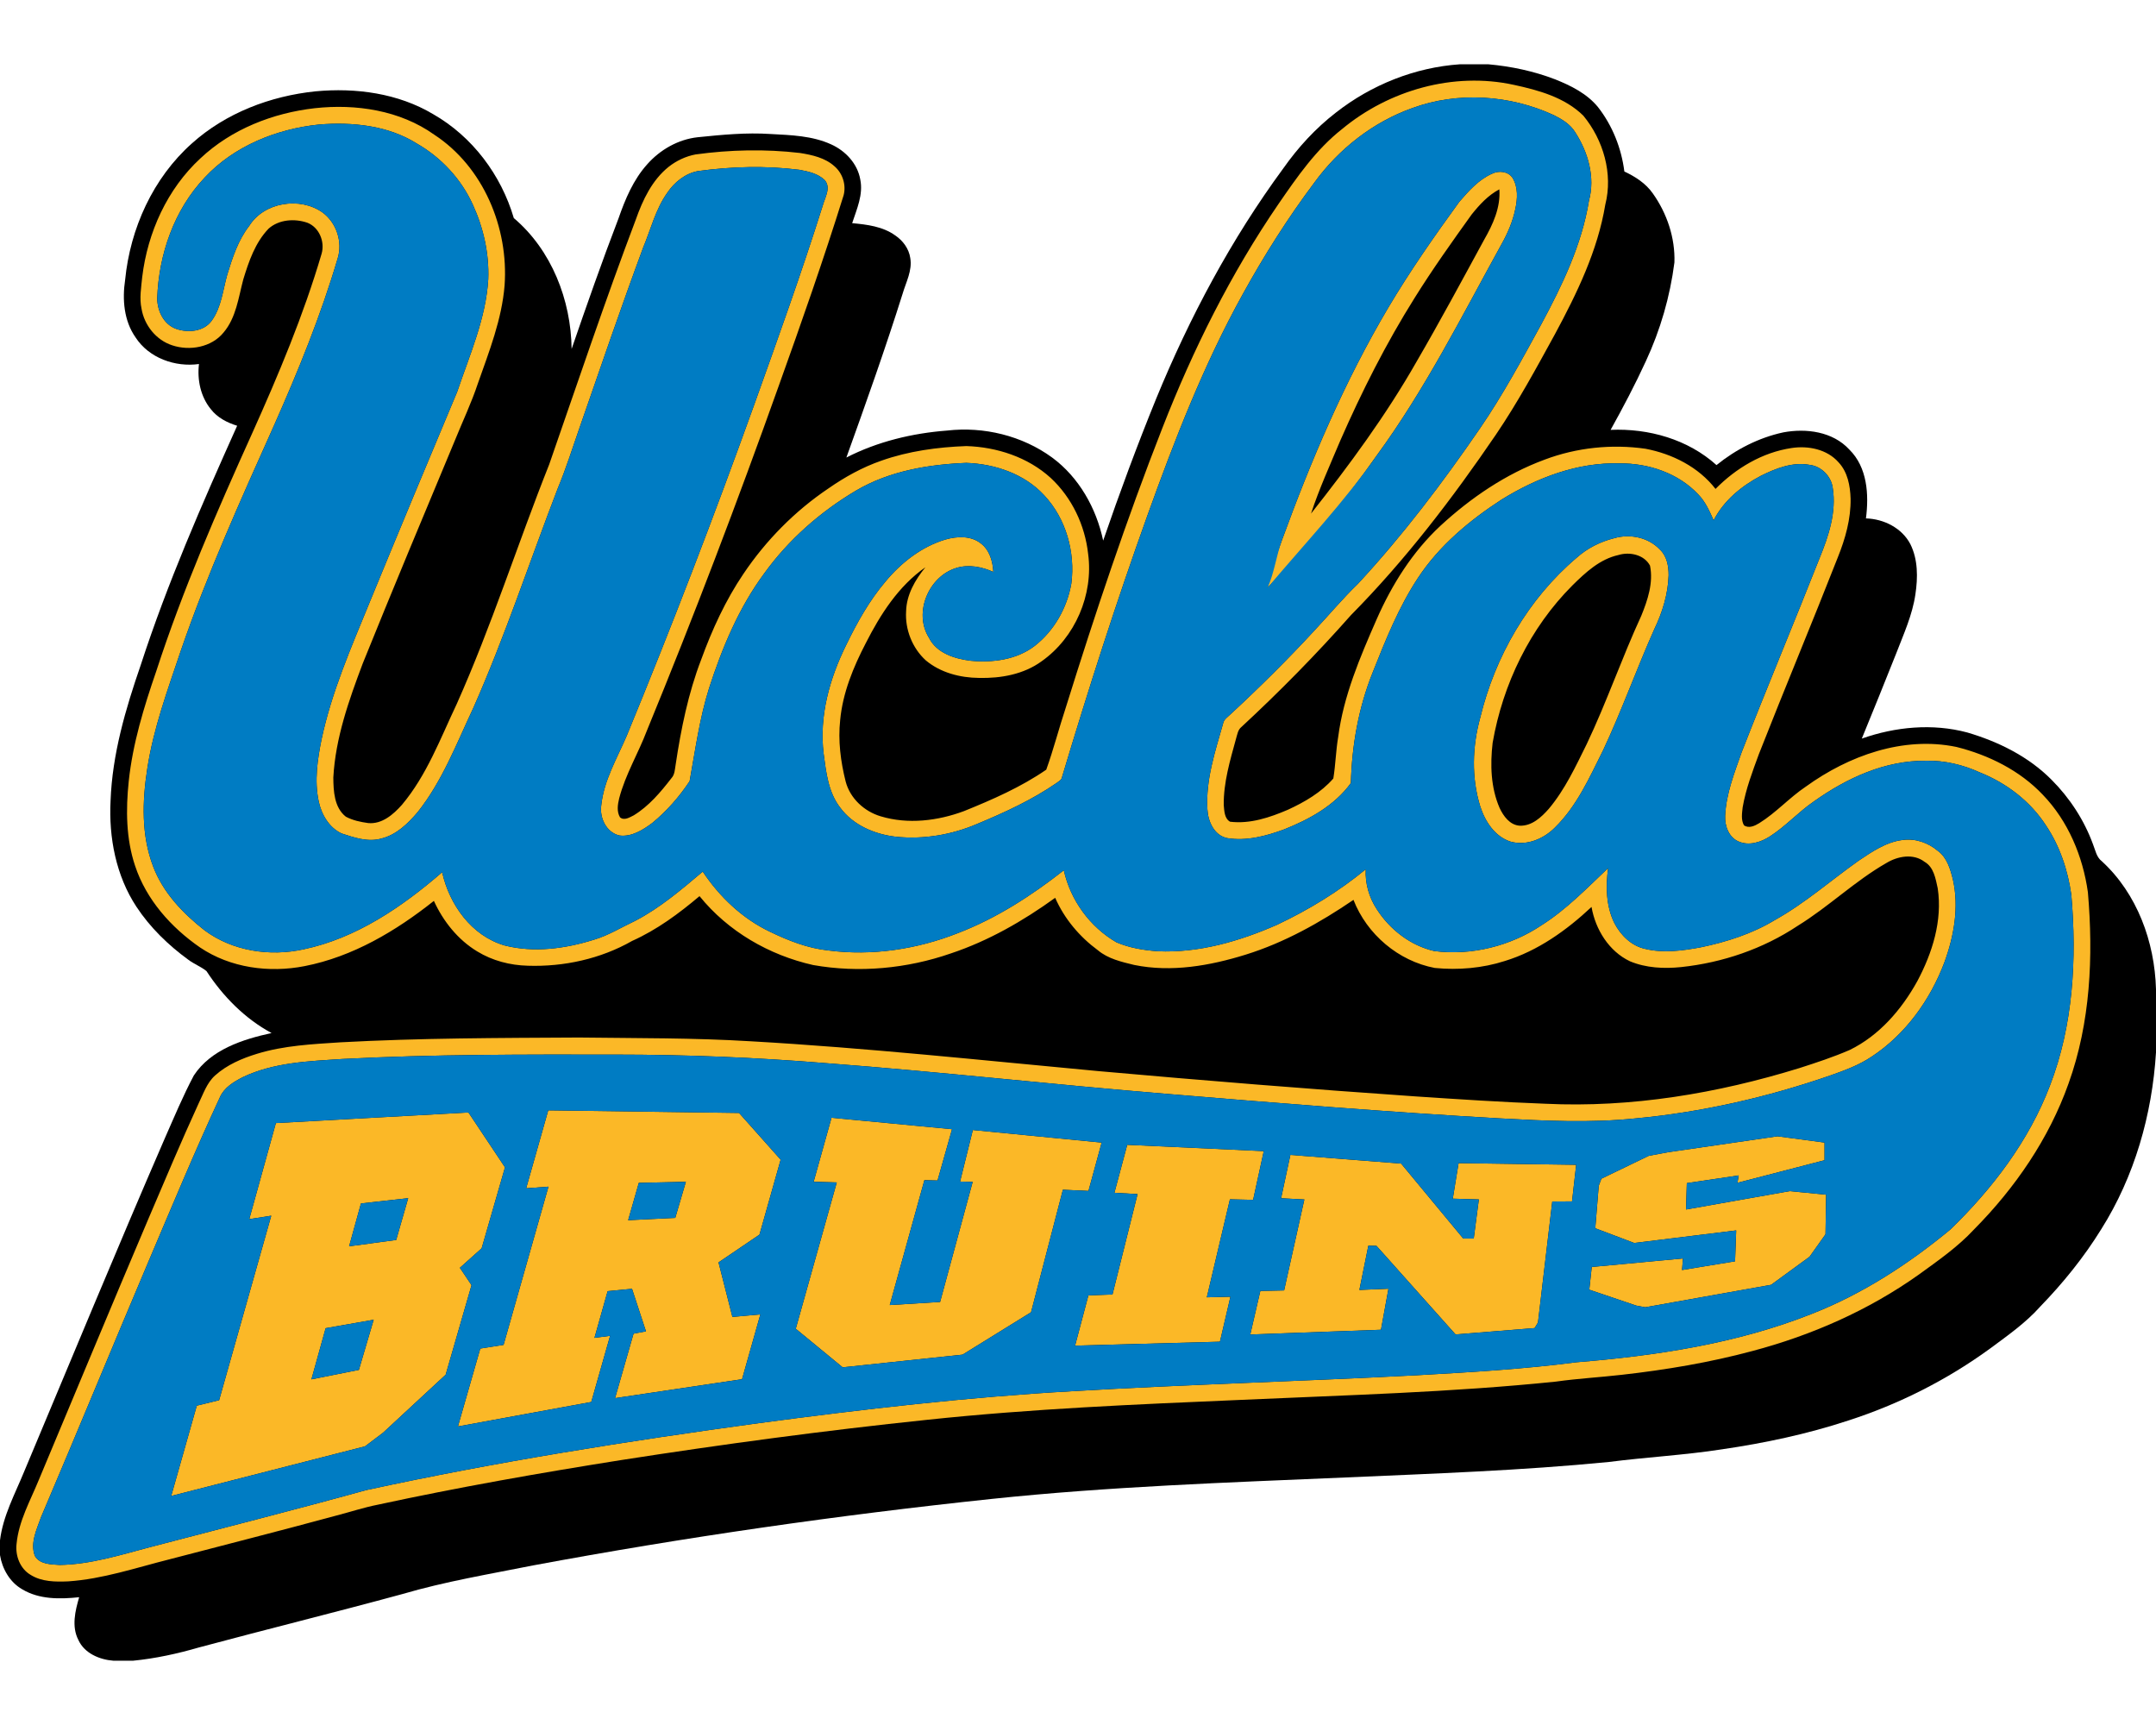
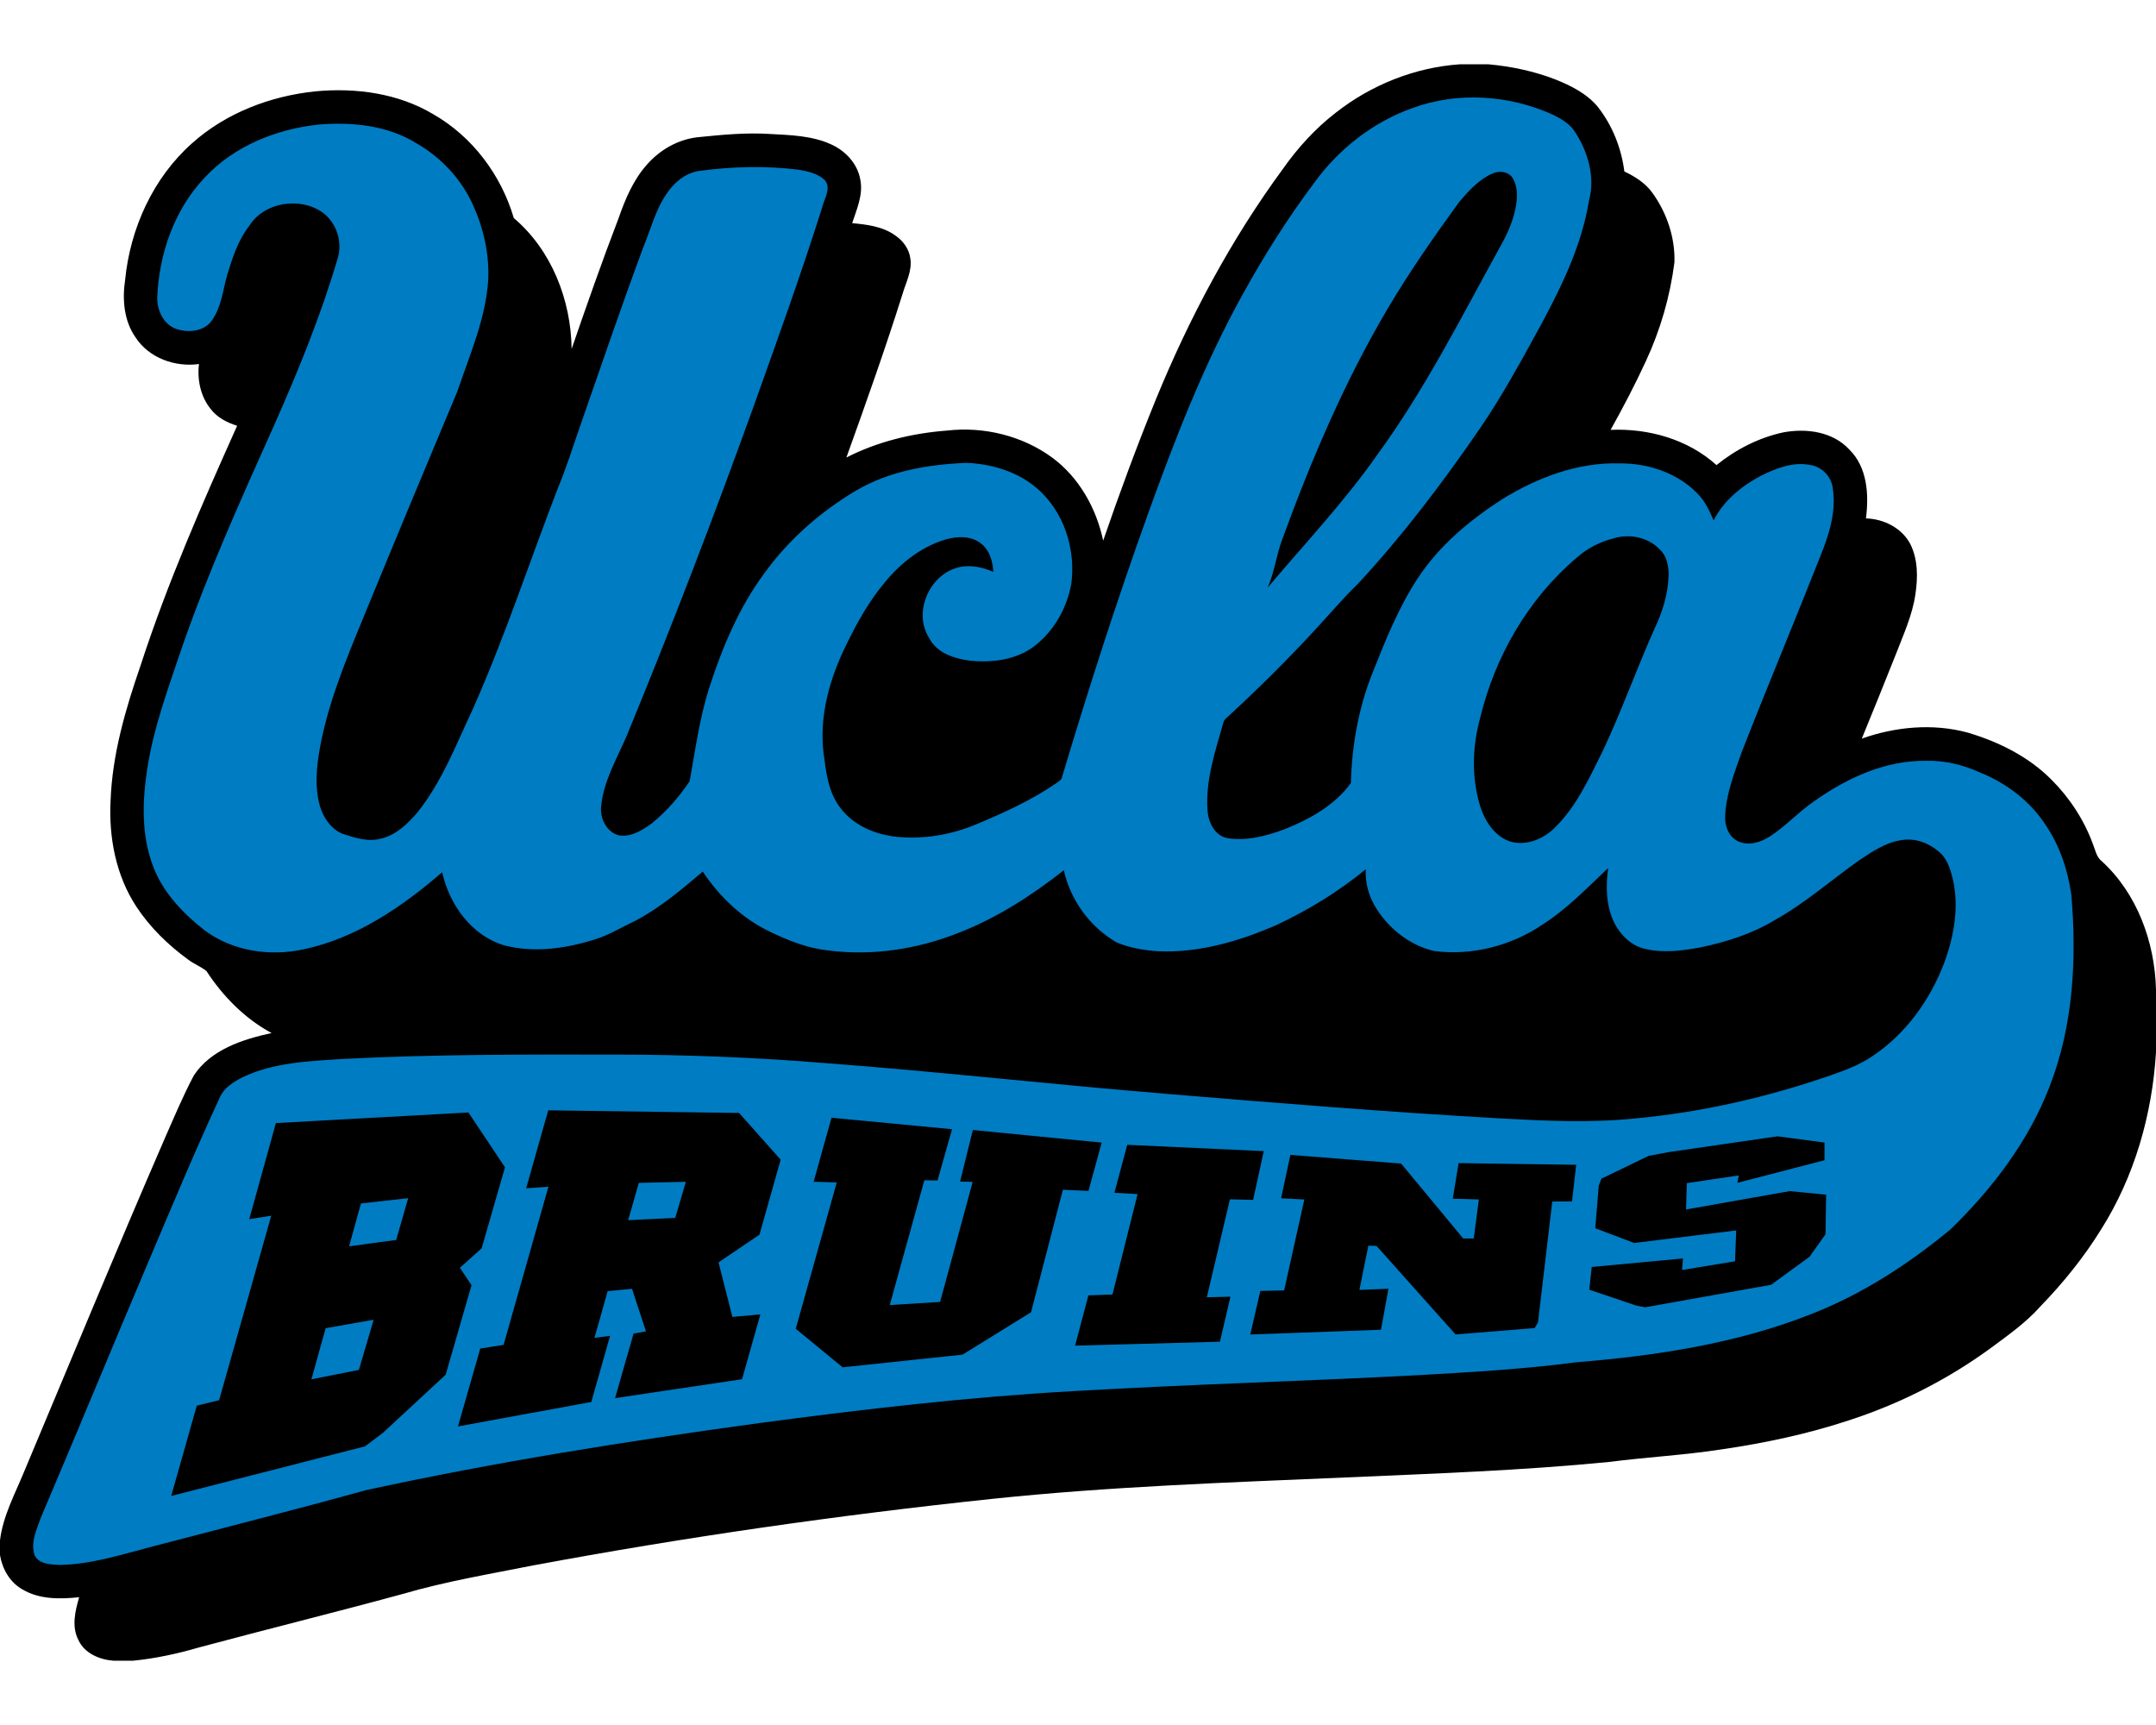
<svg xmlns="http://www.w3.org/2000/svg" xml:space="preserve" width="2000" height="1600" style="shape-rendering:geometricPrecision;text-rendering:geometricPrecision;image-rendering:optimizeQuality;fill-rule:evenodd;clip-rule:evenodd">
  <path d="M1354.47 59.62h26.06c21.27 1.9 42.37 6.38 62.31 14.06 14.63 5.89 29.42 13.23 39.57 25.71 13.41 17.17 21.68 38.1 24.42 59.68 10.09 4.72 19.86 11 26.36 20.28 13.17 18.5 20.85 41.26 20.08 64.07-4.05 31.64-13.03 62.66-26.5 91.62-9.95 21.68-21.1 42.81-32.69 63.68 35.26-1.54 71.71 8.76 98.22 32.67 17.97-14.53 39.21-25.43 61.86-30.32 21.32-4.03 46.06-.79 61.4 15.95 16.72 16.46 18.24 41.85 15.38 63.81 16.54.49 33.33 8.84 41.2 23.87 7.13 14.31 7.01 31.04 4.68 46.52-2.78 19.22-10.95 37.01-17.87 55-10.54 26.32-21.02 52.65-31.86 78.85 31.15-10.99 65.74-14.27 97.87-5.66 28.82 8.49 56.7 22.25 78.06 43.77 16.94 16.92 30.33 37.45 38.56 59.96 2.21 5.45 3.16 11.89 8.15 15.68 32.82 30.08 49.07 74.84 50.27 118.71v58.7c-3.59 57.67-19.9 114.99-50.86 164.03-16.03 25.92-35.28 49.73-56.46 71.57-13.45 15.14-30.15 26.79-46.3 38.79-40.04 29.18-84.76 51.83-131.93 67.01-38 12.52-77.29 20.85-116.86 26.64-34.86 5.43-70.13 7.26-105.09 11.76-81.28 8-162.94 10.78-244.5 14.38-109.4 4.69-218.96 8.41-327.9 19.88-142.59 15.06-284.64 35.46-425.61 61.7-40.57 8.09-81.5 14.9-121.26 26.57-62.73 17.08-125.85 32.66-188.63 49.5-20 5.82-40.45 10.28-61.2 12.32h-18.17c-12.93-.99-26.93-6.85-32.56-19.33-6.39-12.44-2.94-26.87.77-39.57-17.74 1.88-37.05 2.17-52.85-7.36-11.45-6.56-18.52-18.92-20.59-31.71v-13.64c2.74-22.61 13.82-42.89 22.35-63.66 43.39-103.25 86.06-206.81 130.66-309.55 8.61-19.47 16.8-39.21 26.81-58.03 15.8-24.04 45.35-33.52 72.1-39.35-24.75-13.34-45.11-34.03-60.37-57.45-5.19-4.22-11.71-6.59-17.04-10.68-18.52-13.5-35.28-29.79-47.94-48.98-18.99-28.83-25.74-64.21-24-98.3 1.58-43.26 13.9-85.16 27.95-125.81 24.7-75.99 56.8-149.24 89.48-222.05-9.3-2.87-18.4-7.55-24.44-15.4-9.48-11.59-12.72-27.21-10.98-41.86-22.11 3.08-46.42-5.55-58.84-24.72-10.83-15.44-12.39-35.22-9.65-53.4 4.7-47.62 25.86-94.42 61.9-126.48 31.49-28.31 72.91-44.01 114.71-48.33 37.31-3.5 76.58 1.74 109.16 21.2 36.36 20.75 63.04 56.37 74.78 96.37 35.09 29.73 53.05 75.99 53.63 121.36 13.96-40.51 28.11-80.97 43.47-120.98 6.22-17.89 13.74-35.88 26.54-50.15 11.98-13.59 28.74-23.22 46.89-25.22 22.45-2.29 45.05-4.5 67.62-3 18.97 1.03 38.69 1.58 56.27 9.64 13.28 6 24.4 17.85 26.97 32.52 2.92 14.03-3.24 27.48-7.51 40.53 13.76 1.28 28.36 3.06 39.89 11.35 7.14 4.8 12.73 12.26 13.99 20.91 2.08 11.73-4.02 22.59-7.18 33.5-16.05 50.98-34 101.35-52.07 151.63 28.95-14.82 61.07-22.54 93.39-25.01 33.98-3.91 69.63 4.72 97.35 24.93 25.02 18.4 41.11 47.03 47.47 77.14 15.22-44.32 31.49-88.29 49.18-131.69 30.94-75.34 69.55-147.81 117.87-213.52 13.7-19.45 29.93-37.18 48.78-51.75 32.93-25.82 73.45-42.03 115.28-44.86z" style="fill:#000;fill-rule:nonzero" />
-   <path d="m508.57 1029.87 177.02 2.43 38.58 43.34-19.65 69.53-37.98 25.75 12.87 50.58 25.94-2.37-17 60.14-117.79 17.55 17.14-59.8 11.53-2.17-12.95-39.45-22.61 2.19-12.22 43.3 14.49-1.86-17.45 61.35-123.69 22.68 20.73-72.24 21.6-3.4 41.64-146.75-20.68 1.52 20.48-72.32zm736.33-910.11c43.57-36.21 103.51-53.24 159.29-41.08 23 4.95 47.34 11.63 64.58 28.61 18.56 22.5 27.7 53.83 20.37 82.5-7.07 42.77-26.24 82.13-46.59 119.96-17.36 31.65-34.57 63.46-54.85 93.35-40.32 59.21-84.07 116.45-134.49 167.46-32.06 36.25-66.02 70.8-101.54 103.68-3.4 2.64-3.89 7.14-5.08 10.97-5.5 20.1-11.64 40.5-11.39 61.52.52 5.31.56 12.42 5.85 15.44 18.58 2.25 36.8-3.87 53.64-11.09 15.52-7.13 30.84-16 42.17-29.01 2.07-12.69 2.33-25.66 4.48-38.36 4.96-38.32 20.3-74.15 35.68-109.24 14.18-32.24 33.31-62.7 59.23-86.81 28.17-25.96 60.55-48.02 96.66-61.34 29.68-11.18 62.14-14.57 93.51-10.09 24.93 4.74 49.2 16.94 64.97 37.27 19-19.27 43.54-33.93 70.59-37.94 15.45-2.33 32.91 1.12 43.57 13.3 8.43 8.97 10.76 21.68 11.15 33.57.34 18.81-4.89 37.21-11.86 54.55-23.93 61.01-49.24 121.46-73.21 182.47-5.9 16.15-12.14 32.34-15.06 49.36-.58 5.49-1.66 11.66 1.22 16.7 4.5 3.16 10.01.55 14.14-1.98 15.65-9.69 27.99-23.69 43.25-33.91 39.77-28.71 90.35-46.97 139.63-36.81 29.85 7.47 58.76 21.74 80.12 44.29 23.55 24.42 37.21 57.12 41.89 90.44 5.14 59.53 2.43 120.89-17.98 177.57-18.15 51.16-49.62 96.87-87.66 135.27-15.07 16.24-33.37 28.92-51.22 41.87-46.47 33.05-99.41 56.33-154.45 70.9-39.62 10.66-80.22 17.43-120.97 22.03-20.39 2.33-40.89 3.46-61.2 6.32-97.14 10.03-194.85 12.52-292.34 16.96-97.1 4.15-194.3 8.21-290.98 18.48-95.06 9.93-189.83 22.69-284.27 37.41-75.41 11.95-150.68 25.2-225.32 41.33-12.96 2.56-25.51 6.73-38.29 10.03-51.57 14-103.34 27.14-155.02 40.65-31.04 7.8-61.7 18.26-93.84 20.43-11.81.48-24.5.48-34.89-6.04-9.83-5.76-14.35-17.89-13.01-28.9 2.01-21.07 12.71-39.81 20.57-59.05 34-81.07 67.68-162.26 102.07-243.14 15.15-35.44 30.09-70.96 46.15-106.01 4.46-9.06 7.64-19.21 15.38-26.14 10.99-9.85 24.89-15.81 38.89-20.08 25.07-7.72 51.45-8.92 77.45-10.64 73.69-3.99 147.45-4.03 221.21-4.44 53.27.69 106.57.24 159.78 3.51 107.52 6.14 214.65 17.66 321.86 27.63 97.92 8.76 195.93 16.68 294.01 23.45 40.24 2.67 80.48 5.35 120.8 6.83 79.74 3.83 159.64-9.57 235.71-33.09 15.68-5.03 31.37-10.19 46.5-16.74 27.44-13.35 48.21-37.45 62.78-63.79 13.98-26.2 23.51-56.33 18.97-86.24-1.97-8.84-3.57-19.55-12.16-24.5-10.48-8.04-24.95-5.29-35.5 1.1-29.22 16.73-53.52 40.56-82.15 58.19-32.22 21.46-69.81 34.23-108.21 38.32-15.92 1.64-32.54.85-47.45-5.37-19.54-9.26-32.04-29.52-35.67-50.41-23.12 21.66-49.76 40.73-80.34 50.11-20.91 6.73-43.24 8.61-65.03 6.48-33.78-6.38-63.02-31.2-75.46-63.16-30.98 21.09-64.09 39.66-100.02 50.82-33.19 10.31-68.87 16.6-103.38 9.55-11.76-2.86-24.2-5.66-33.7-13.64-17.02-12.55-31.09-29.18-39.6-48.63-29.72 21.43-61.88 39.96-96.77 51.57-40.79 14.16-85.19 18.31-127.77 10.78-40.83-9.18-78.94-31.19-105.4-63.91-19.17 16.19-39.56 31.26-62.56 41.57-29.22 16.66-63.3 24.08-96.8 22.98-16.43-.42-32.82-4.68-46.87-13.29-17.97-10.86-31.51-27.92-40.18-46.85-35.22 27.97-75.3 51.8-119.92 60.51-32.92 6.46-68.79 1.68-96.94-17.27-26.87-18.54-49.91-44.31-60.3-75.7-8.47-25.19-8.67-52.3-5.92-78.46 3.69-35.05 14.09-68.87 25.51-102.05 24.58-75.54 56.32-148.43 89-220.73 24.4-54.34 47.6-109.4 64.42-166.62 3.18-11.06-2.21-24.38-13.21-28.69-11.78-4.04-26.35-3.1-35.97 5.47-12.44 12.93-18.32 30.27-23.47 47.05-4.51 16.86-6.6 35.5-18.31 49.3-11.13 13.74-31.43 17.31-47.66 11.87-14.9-4.82-25.88-18.64-28.43-33.92-2.09-9.76-.33-19.67.63-29.44 4.98-41.28 23.22-81.68 54.02-110.07 28.71-27.05 67.25-42.09 106.08-46.5 38.13-4.18 78.98 1.9 110.78 24.55 45.57 29.81 69.11 86.39 65.27 139.82-2.54 31.53-14.33 61.24-24.73 90.82-5.99 18.08-14.22 35.3-21.35 52.93-28.72 68.84-57.55 137.67-85.48 206.87-12.84 34.08-25.3 69.14-27.31 105.81.1 12.63.81 27.83 11.59 36.34 6.36 3.44 13.66 4.94 20.75 5.93 12.79 1.22 23.34-7.98 31.27-16.9 23.08-27.43 35.66-61.48 50.84-93.49 32.44-72.58 56.45-148.49 85.81-222.27 26.39-75.87 51.92-152.06 80.37-227.19 6.4-18.18 15.09-36.58 30.49-48.88 7.24-5.69 15.87-9.75 24.93-11.45 32.05-4.4 64.64-5.12 96.78-1.36 11.3 1.81 23.3 4.42 32.05 12.33 7.54 6.46 11.01 17.2 8.51 26.84-18.54 59.42-39.17 118.18-60.18 176.78-38.3 107.46-78.9 214.13-122.25 319.66-8.04 21.23-20.04 40.91-25.79 63-1.38 5.73-2.41 12.26.77 17.6 3.93 3.39 8.97-.02 12.78-1.86 14.09-8.61 24.89-21.48 34.88-34.39 3.18-3.38 3.18-8.18 3.93-12.46 4.98-33.17 11.67-66.3 23.75-97.69 10.13-27.78 22.55-54.89 39.15-79.43 20.93-31.12 47.76-58.3 78.88-79.25 15.16-10.54 31.49-19.62 48.98-25.69 25.29-8.94 52.18-12.59 78.92-13.58 28.33.89 57.11 10.27 78.3 29.58 19.64 18.26 31.79 43.95 34.69 70.5 5.05 37.67-12.03 77.57-43.12 99.51-16.62 12.16-37.91 15.95-58.11 15.46-17.55-.14-35.71-4.84-49.37-16.27-12.52-11.4-19.33-28.63-18.27-45.51.36-15.38 8.41-29.24 17.91-40.85-24.94 17.37-41.76 43.71-55.32 70.38-11.57 22.29-21.38 46.07-23.75 71.3-2.06 19.13.41 38.48 5.09 57.06 4.11 15.61 17.24 27.74 32.52 32.26 25.31 7.62 52.81 4.26 77.27-4.84 26.4-10.68 52.76-22.21 76.29-38.42 6.83-19.01 11.85-38.72 18.21-57.91 27.2-87.22 56.19-173.96 89.51-259.03 28.43-72.81 63.52-143.3 107.76-207.84 17.22-24.99 34.77-50.44 58.88-69.38zm65.21-19.5c-36.39 12.97-68.11 37.81-90.76 68.98-24.62 32.81-46.61 67.56-66.42 103.47-36.21 65.33-63.29 135.17-88.51 205.34-28.84 80.21-54.9 161.42-79.35 243.08-.43 2.5-3.04 3.53-4.75 4.99-22.89 15.8-48.28 27.44-73.84 38.09-23.62 10.1-49.8 14.55-75.38 11.9-19.69-2.25-39.75-10.7-51.75-27.07-11.02-14.21-13.01-32.65-15.3-49.89-4.35-34.98 5.62-70.07 21.06-101.22 10.03-20.69 21.39-40.95 36.33-58.56 14.59-17.57 33.47-32.32 55.56-38.94 10.8-3.09 23.67-3.71 32.95 3.66 8.1 6.18 10.94 16.64 11.53 26.37-10.64-4.73-22.8-7.14-34.19-3.71-25.73 7.64-40.16 41.58-25.53 64.78 7.12 14.39 23.97 19.55 38.77 21.36 20.42 1.94 42.65-.97 59.31-13.8 18.11-14.08 30.09-35.44 34-57.93 3.73-29.1-4.99-60.23-25.21-81.79-18.34-19.88-45.73-29.1-72.24-30.03-35.24 1.42-71.31 7.5-102.12 25.59-33.12 19.62-62.7 45.54-85.27 76.84-23.65 31.94-39.09 69.04-51.27 106.65-8.86 28.06-12.75 57.33-18.01 86.16-9.61 14.47-21.24 27.78-34.7 38.8-8.71 6.47-19.08 13.01-30.39 11.57-12.18-2.81-18.58-16.33-16.88-28.06 2.43-23.14 14.67-43.49 23.65-64.5 41.7-101.22 80.97-203.44 118.03-306.46 21.95-61.36 44.07-122.68 63.65-184.85 2.01-7.61 8.15-16.92 1.93-24.07-6.25-6.04-15.2-8-23.49-9.52-31.23-3.93-62.9-3.08-94.06 1.19-11.9 2.21-21.91 10.38-28.55 20.25-10.8 15.25-15.18 33.69-22.29 50.7-20.65 55.7-39.82 111.93-59.32 168.02-6.46 18.44-12.27 37.1-19.81 55.12-26.16 67.9-48.88 137.2-78.38 203.79-15.56 32.98-28.67 67.74-51.57 96.59-9.08 10.7-19.86 21.26-33.94 24.66-12.34 3.43-25.01-.89-36.68-4.74-11.73-5.43-18.8-17.77-21.34-30.03-4.01-19.03-1.07-38.62 2.74-57.43 9.3-43.66 27.27-84.7 44.11-125.83 26.95-65.59 54.25-131.03 81.68-196.4 11.55-34.16 26.67-68 28.82-104.45.91-23.75-4.42-47.54-14.31-69.1-10.78-23.81-29.4-43.77-52.03-56.74-26.81-16.8-59.7-20.06-90.6-17.59-39.37 4.09-78.75 19.82-106.06 49.16-28.41 29.95-42.68 71.31-44.09 112.12.08 11.59 6.01 24.13 17.5 28.24 11.03 3.9 25.58 2.66 32.99-7.47 9.06-12.48 10.42-28.41 14.49-42.86 4.88-15.8 10.03-31.91 20.33-45.12 13.79-22.15 47.11-27.26 67.96-12.55 12.95 9.42 18.88 27.3 14.14 42.62-15.68 53.11-36.63 104.49-59.09 155.05-30.88 68.96-62.08 137.95-86.64 209.48-11.98 35.71-25.19 71.33-30.88 108.72-4.72 30.15-5.66 62.06 5.49 90.96 9.16 24.15 27.58 43.36 47.58 59.03 26.03 19.39 60.58 24.5 91.87 17.67 48.94-10.3 91.31-39.31 128.57-71.51 6.73 30.09 27.24 58.9 57.83 67.88 27.42 7.03 56.54 3 83.19-5.37 13.45-4.01 25.37-11.51 37.99-17.41 23.08-11.99 42.96-29.01 62.73-45.69 15.57 23.4 36.68 43.48 62.17 55.68 17.11 8.27 35.18 15.44 54.25 17.43 40.63 5.31 82.33-1.09 120.34-16.09 35.71-13.72 68.17-34.73 98.18-58.24 6.2 27.76 24.21 52.53 48.83 66.81 12.06 5.15 25.21 7.34 38.24 8.27 38.34 1.76 76.05-9.32 110.86-24.6 29.26-13.84 57.14-30.84 82.17-51.43-.71 13.09 3.06 26.16 10.25 37.08 12.1 18.83 31.27 33.72 53.28 38.77 34.75 4.45 70.77-4.64 99.79-24.12 22.96-14.57 41.89-34.28 61.52-52.84-2.31 17.06-1.98 35.25 5.76 50.96 5.81 11.25 15.78 21.21 28.47 23.97 17 4.16 34.71 1.74 51.67-1.42 24.05-5 47.82-12.6 68.91-25.39 27.72-15.46 51.6-36.55 77.39-54.85 12.48-8.37 25.51-17.39 40.81-19.31 11.81-1.74 23.91 2.51 32.91 10.15 8.41 6.16 11.49 16.72 13.88 26.38 5.83 25.66 1.05 52.61-7.88 77.02-13.17 34.88-36.09 66.79-67.48 87.42-11.67 7.84-24.92 12.71-38.1 17.35-58.68 20.34-119.71 34.26-181.58 39.98-41.48 4.23-83.22 2.21-124.74-.06-103.36-5.82-206.54-14.19-309.68-22.78-105.37-8.61-210.44-20.53-315.89-28.47-65.02-5.35-130.25-7.92-195.48-7.94-84.34-.09-168.71-.33-252.97 4.05-31.31 2.06-63.85 3.14-92.68 16.94-8.27 4.27-17.09 9.54-21.02 18.42-23.46 50.45-44.76 101.86-66.54 153.03-33.4 78.76-65.9 157.87-99.45 236.57-3.98 11.29-10.16 23.71-5.82 35.81 4.42 8.08 15.01 7.98 23.02 8.55 28.71-.43 56.33-9.26 83.85-16.5 66.85-17.56 133.86-34.46 200.47-52.9 120.46-26.2 242.32-45.47 364.41-62.15 96.6-12.89 193.52-24.18 290.88-29.63 106.67-6.24 213.5-9.2 320.2-14.81 49.12-2.79 98.28-5.61 147.08-11.99 74.08-6.02 148.71-17.27 218.17-44.77 47.16-18.42 90.07-46.3 128.96-78.44 38.95-37.77 72.76-82.1 92.22-133.15 21.76-56.19 25.08-117.75 19.94-177.26-3.22-22.74-10.66-45.21-23.55-64.36-14.47-22.39-36.55-39.21-61.17-49.08-15.63-7.13-32.73-11.3-49.99-10.84-37.9-.52-73.72 16.07-104.04 37.63-14.38 9.83-26.14 23-40.79 32.44-8.38 5.43-19.29 8.98-28.95 4.85-9.22-3.79-13.11-14.53-12.65-23.85.91-20.55 8.62-39.88 15.34-59.07 23.55-60.26 48.57-119.92 72.3-180.1 8.39-20.47 15.71-42.57 12.18-64.95-1.4-10.98-10.76-20.34-21.78-21.5-15.65-2.79-31.07 3.37-44.85 10.18-17.91 9.42-34.57 23.06-43.87 41.36-3.77-8.56-7.65-17.33-14.28-24.1-18.52-19.72-46.24-29-72.91-28.75-39.03-1.16-76.72 13.29-109.48 33.55-29.83 19.35-57.87 42.72-77.57 72.65-17.99 27.27-30.15 57.79-42.15 88-13.03 32.46-19.19 67.42-20.12 102.29-15.01 20.83-38.5 33.68-61.92 43-16.86 6.2-35.14 11.08-53.16 8.02-11.87-2.73-17.42-15.48-18.01-26.58-1.66-27.26 7.17-53.64 14.51-79.52.69-4.11 4.52-6.28 7.25-9.01 26.59-24.62 52.36-50.13 76.96-76.78 13.72-14.61 26.55-30.05 40.98-43.99 41.49-44.76 78.44-93.54 112.94-143.81 21.28-31 39.15-64.15 57.19-97.08 19.41-36.09 37.55-73.68 44.13-114.49 5.92-21.64-.81-44.8-12.66-63.2-4.54-7.56-12.28-12.24-19.96-16.07-40.77-18.79-88.9-22.07-131.27-6.53zm-134.25 444.87c3.45-15.38 8.09-29.93 13.36-44.24 27.11-74.24 58.2-147.35 98.54-215.44 20.12-33.96 42.76-66.34 65.94-98.24 8.75-10.13 18.09-20.73 30.61-26.18 6.25-2.98 14.72-2.12 18.81 3.98 5.27 8.69 4.62 19.43 2.53 28.99-2.39 11.49-7.09 22.43-12.84 32.63-36.64 66.4-70.82 134.59-115.77 195.96-30.29 43.25-64.34 83.65-101.18 122.54zm189.33-346.22c-18.2 25.35-36.32 50.8-52.85 77.3-26.52 42.23-49.04 86.85-69.04 132.48-9.42 22.39-19.53 44.62-27.15 67.7 35.52-44.98 69.67-91.28 98.05-141.17 21.65-37.21 42.03-75.16 62.62-112.97 8.12-14.14 15.32-29.93 14.04-46.63-10.37 5.45-18.44 14.27-25.67 23.29zm132.19 300.3c14.72-4.34 31.86-.75 42.5 10.62 6.4 6.04 8.02 15.28 8 23.71-.51 17.36-5.71 34.28-13.19 49.86-16.6 37.17-30.25 75.63-47.58 112.51-12.58 25.14-24.29 51.71-44.68 71.67-10.52 10.6-26.3 17.22-41.19 13.07-14.57-4.7-23.61-18.73-28.09-32.65-8.27-26.64-7.42-55.58-.02-82.33 13.74-56.92 44.58-110.33 89.44-148.33 9.87-8.87 21.95-14.93 34.81-18.13zm3.98 15.58c-17.25 3.79-30.5 16.13-42.68 28.15-39.29 39.29-64.62 91.55-74.06 146.12-2.33 20.16-1.74 41.44 6.46 60.32 3.53 7.58 9.49 15.87 18.62 16.48 11.23.46 20.07-7.77 27.02-15.63 15.01-17.87 24.88-39.21 35.15-59.98 18.56-38.98 32.59-79.92 50.66-119.11 5.94-14.54 11.33-30.7 8.09-46.5-5.35-10.11-18.83-13.05-29.26-9.85zm-232.02 640.62-8.31 41.04 26.95-1.11-6.93 38.05-121.25 4.42 9.34-40.42 22.07-.49 18.76-84.34-21.58-1.13 8.63-40.22 102.72 8.04 57.59 69.48h9.78l4.74-36.21-24.19-.71 5.39-32.97 109.08 1.54-3.85 33.95-18.34.12-13.25 112.2-3.1 5.18-73.34 5.92-73.35-82.15-7.56-.19zm-235.56-49.07 11.89-44.48 126.65 5.86-9.87 45.19-21.52-.51-21.44 90.9 21.91-.57-9.73 41.75-134.39 3.67 12.36-46.63 22.34-.83 23.28-93.11-21.48-1.24zm514.1-37.69 101.01-14.69 43.63 5.82v16.37l-80.77 20.95 1.14-6.85-48.11 7.16-.75 24.45 96.21-17.04 33.74 3.28-.57 36.76-14.79 20.81-35.68 26.04-116.72 20.83-8.41-1.56-43.53-14.75 2.29-21.07 84.62-7.89-.87 10.72 49.18-8.08 1.06-28.65-94.59 11.67-36.13-13.68 3.22-39.41 2.45-6.55 43.99-21.23 18.38-3.41zm-793.11 27.48 16.58-59.39 111.79 10.64-13.45 47.59-12.2-.3-32.12 115.81 46.71-2.88 30.21-111.37-11.69-.28 11.85-47.83 119.49 11.68-12.23 44.82-23.73-1.09-29.55 113.65-63.54 39.31-111.19 11.76-43.52-35.77 38.03-135.74-21.44-.61zm-320.22-64.26 33.9 50.87-21.66 75.11-20.18 18.08 10.8 16.11-24 83.06-58.09 53.81-16.72 12.63-179.78 46.02 23.73-83.77 20.71-5.05 48.37-171.14-20.42 3.22 24.7-89.12 178.64-9.83zm-99.72 84.38-10.98 39.74 43.67-5.88 11.14-38.76-43.83 4.9zm-32.76 115.7-13.19 47.44 44.03-8.77 13.72-46.51-44.56 7.84zm290.51-134.79-9.89 34.61 43.71-2.13 9.83-33.47-43.65.99z" style="fill:#fbb827;fill-rule:nonzero" />
  <path d="M137.53 1170.62c-33.4 78.76-65.9 157.87-99.45 236.57-3.98 11.29-10.16 23.71-5.82 35.81 4.42 8.08 15.01 7.98 23.02 8.55 28.71-.43 56.33-9.26 83.85-16.5 66.85-17.56 133.86-34.46 200.47-52.9 120.46-26.2 242.32-45.47 364.41-62.15 96.6-12.89 193.52-24.18 290.88-29.63 106.67-6.24 213.5-9.2 320.2-14.81 49.12-2.79 98.28-5.61 147.08-11.99 74.08-6.02 148.71-17.27 218.17-44.77 47.16-18.42 90.07-46.3 128.96-78.44 38.95-37.77 72.76-82.1 92.22-133.15 21.76-56.19 25.08-117.75 19.94-177.26-3.22-22.74-10.66-45.21-23.55-64.36-14.47-22.39-36.55-39.21-61.17-49.08-15.63-7.13-32.73-11.3-49.99-10.84-37.9-.52-73.72 16.07-104.04 37.63-14.38 9.83-26.14 23-40.79 32.44-8.38 5.43-19.29 8.98-28.95 4.85-9.22-3.79-13.11-14.53-12.65-23.85.91-20.55 8.62-39.88 15.34-59.07 23.55-60.26 48.57-119.92 72.3-180.1 8.39-20.47 15.71-42.57 12.18-64.95-1.4-10.98-10.76-20.34-21.78-21.5-15.65-2.79-31.07 3.37-44.85 10.18-17.91 9.42-34.57 23.06-43.87 41.36-3.77-8.56-7.65-17.33-14.28-24.1-18.52-19.72-46.24-29-72.91-28.75-39.03-1.16-76.72 13.29-109.48 33.55-29.83 19.35-57.87 42.72-77.57 72.65-17.99 27.27-30.15 57.79-42.15 88-13.03 32.46-19.19 67.42-20.12 102.29-15.01 20.83-38.5 33.68-61.92 43-16.86 6.2-35.14 11.08-53.16 8.02-11.87-2.73-17.42-15.48-18.01-26.58-1.66-27.26 7.17-53.64 14.51-79.52.69-4.11 4.52-6.28 7.25-9.01 26.59-24.62 52.36-50.13 76.96-76.78 13.72-14.61 26.55-30.05 40.98-43.99 41.49-44.76 78.44-93.54 112.94-143.81 21.28-31 39.15-64.15 57.19-97.08 19.41-36.09 37.55-73.68 44.13-114.49 5.92-21.64-.81-44.8-12.66-63.2-4.54-7.56-12.28-12.24-19.96-16.07-40.77-18.79-88.9-22.07-131.27-6.53-36.39 12.97-68.11 37.81-90.76 68.98-24.62 32.81-46.61 67.56-66.42 103.47-36.21 65.33-63.29 135.17-88.51 205.34-28.84 80.21-54.9 161.42-79.35 243.08-.43 2.5-3.04 3.53-4.75 4.99-22.89 15.8-48.28 27.44-73.84 38.09-23.62 10.1-49.8 14.55-75.38 11.9-19.69-2.25-39.75-10.7-51.75-27.07-11.02-14.21-13.01-32.65-15.3-49.89-4.35-34.98 5.62-70.07 21.06-101.22 10.03-20.69 21.39-40.95 36.33-58.56 14.59-17.57 33.47-32.32 55.56-38.94 10.8-3.09 23.67-3.71 32.95 3.66 8.1 6.18 10.94 16.64 11.53 26.37-10.64-4.73-22.8-7.14-34.19-3.71-25.73 7.64-40.16 41.58-25.53 64.78 7.12 14.39 23.97 19.55 38.77 21.36 20.42 1.94 42.65-.97 59.31-13.8 18.11-14.08 30.09-35.44 34-57.93 3.73-29.1-4.99-60.23-25.21-81.79-18.34-19.88-45.73-29.1-72.24-30.03-35.24 1.42-71.31 7.5-102.12 25.59-33.12 19.62-62.7 45.54-85.27 76.84-23.65 31.94-39.09 69.04-51.27 106.65-8.86 28.06-12.75 57.33-18.01 86.16-9.61 14.47-21.24 27.78-34.7 38.8-8.71 6.47-19.08 13.01-30.39 11.57-12.18-2.81-18.58-16.33-16.88-28.06 2.43-23.14 14.67-43.49 23.65-64.5 41.7-101.22 80.97-203.44 118.03-306.46 21.95-61.36 44.07-122.68 63.65-184.85 2.01-7.61 8.15-16.92 1.93-24.07-6.25-6.04-15.2-8-23.49-9.52-31.23-3.93-62.9-3.08-94.06 1.19-11.9 2.21-21.91 10.38-28.55 20.25-10.8 15.25-15.18 33.69-22.29 50.7-20.65 55.7-39.82 111.93-59.32 168.02-6.46 18.44-12.27 37.1-19.81 55.12-26.16 67.9-48.88 137.2-78.38 203.79-15.56 32.98-28.67 67.74-51.57 96.59-9.08 10.7-19.86 21.26-33.94 24.66-12.34 3.43-25.01-.89-36.68-4.74-11.73-5.43-18.8-17.77-21.34-30.03-4.01-19.03-1.07-38.62 2.74-57.43 9.3-43.66 27.27-84.7 44.11-125.83 26.95-65.59 54.25-131.03 81.68-196.4 11.55-34.16 26.67-68 28.82-104.45.91-23.75-4.42-47.54-14.31-69.1-10.78-23.81-29.4-43.77-52.03-56.74-26.81-16.8-59.7-20.06-90.6-17.59-39.37 4.09-78.75 19.82-106.06 49.16-28.41 29.95-42.68 71.31-44.09 112.12.08 11.59 6.01 24.13 17.5 28.24 11.03 3.9 25.58 2.66 32.99-7.47 9.06-12.48 10.42-28.41 14.49-42.86 4.88-15.8 10.03-31.91 20.33-45.12 13.79-22.15 47.11-27.26 67.96-12.55 12.95 9.42 18.88 27.3 14.14 42.62-15.68 53.11-36.63 104.49-59.09 155.05-30.88 68.96-62.08 137.95-86.64 209.48-11.98 35.71-25.19 71.33-30.88 108.72-4.72 30.15-5.66 62.06 5.49 90.96 9.16 24.15 27.58 43.36 47.58 59.03 26.03 19.39 60.58 24.5 91.87 17.67 48.94-10.3 91.31-39.31 128.57-71.51 6.73 30.09 27.24 58.9 57.83 67.88 27.42 7.03 56.54 3 83.19-5.37 13.45-4.01 25.37-11.51 37.99-17.41 23.08-11.99 42.96-29.01 62.73-45.69 15.57 23.4 36.68 43.48 62.17 55.68 17.11 8.27 35.18 15.44 54.25 17.43 40.63 5.31 82.33-1.09 120.34-16.09 35.71-13.72 68.17-34.73 98.18-58.24 6.2 27.76 24.21 52.53 48.83 66.81 12.06 5.15 25.21 7.34 38.24 8.27 38.34 1.76 76.05-9.32 110.86-24.6 29.26-13.84 57.14-30.84 82.17-51.43-.71 13.09 3.06 26.16 10.25 37.08 12.1 18.83 31.27 33.72 53.28 38.77 34.75 4.45 70.77-4.64 99.79-24.12 22.96-14.57 41.89-34.28 61.52-52.84-2.31 17.06-1.98 35.25 5.76 50.96 5.81 11.25 15.78 21.21 28.47 23.97 17 4.16 34.71 1.74 51.67-1.42 24.05-5 47.82-12.6 68.91-25.39 27.72-15.46 51.6-36.55 77.39-54.85 12.48-8.37 25.51-17.39 40.81-19.31 11.81-1.74 23.91 2.51 32.91 10.15 8.41 6.16 11.49 16.72 13.88 26.38 5.83 25.66 1.05 52.61-7.88 77.02-13.17 34.88-36.09 66.79-67.48 87.42-11.67 7.84-24.92 12.71-38.1 17.35-58.68 20.34-119.71 34.26-181.58 39.98-41.48 4.23-83.22 2.21-124.74-.06-103.36-5.82-206.54-14.19-309.68-22.78-105.37-8.61-210.44-20.53-315.89-28.47-65.02-5.35-130.25-7.92-195.48-7.94-84.34-.09-168.71-.33-252.97 4.05-31.31 2.06-63.85 3.14-92.68 16.94-8.27 4.27-17.09 9.54-21.02 18.42-23.46 50.45-44.76 101.86-66.54 153.03zm195.38 100 13.72-46.51-44.56 7.84-13.19 47.44 44.03-8.77zm259.67-173.46-9.89 34.61 43.71-2.13 9.83-33.47-43.65.99zm-257.75 19.09-10.98 39.74 43.67-5.88 11.14-38.76-43.83 4.9zm-131.57 182.49 48.37-171.14-20.42 3.22 24.7-89.12 178.64-9.83 33.9 50.87-21.66 75.11-20.18 18.08 10.8 16.11-24 83.06-58.09 53.81-16.72 12.63-179.78 46.02 23.73-83.77 20.71-5.05zm284.83-196.55 20.48-72.32 177.02 2.43 38.58 43.34-19.65 69.53-37.98 25.75 12.87 50.58 25.94-2.37-17 60.14-117.79 17.55 17.14-59.8 11.53-2.17-12.95-39.45-22.61 2.19-12.22 43.3 14.49-1.86-17.45 61.35-123.69 22.68 20.73-72.24 21.6-3.4 41.64-146.75-20.68 1.52zm687.77-557.06c6.3-13.91 8.09-29.93 13.36-44.24 27.11-74.24 58.2-147.35 98.54-215.44 20.12-33.96 42.76-66.34 65.94-98.24 8.75-10.13 18.09-20.73 30.61-26.18 6.25-2.98 14.72-2.12 18.81 3.98 5.27 8.69 4.62 19.43 2.53 28.99-2.39 11.49-7.09 22.43-12.84 32.63-36.64 66.4-70.82 134.59-115.77 195.96-30.29 43.25-67.2 82.19-101.18 122.54zm197.27 120.54c13.74-56.92 44.58-110.33 89.44-148.33 9.87-8.87 21.95-14.93 34.81-18.13 14.72-4.34 31.86-.75 42.5 10.62 6.4 6.04 8.02 15.28 8 23.71-.51 17.36-5.71 34.28-13.19 49.86-16.6 37.17-30.25 75.63-47.58 112.51-12.58 25.14-24.29 51.71-44.68 71.67-10.52 10.6-26.3 17.22-41.19 13.07-14.57-4.7-23.61-18.73-28.09-32.65-8.27-26.64-7.42-55.58-.02-82.33zm-634.95 566.81 38.03-135.74-21.44-.61 16.58-59.39 111.79 10.64-13.45 47.59-12.2-.3-32.12 115.81 46.71-2.88 30.21-111.37-11.69-.28 11.85-47.83 119.49 11.68-12.23 44.82-23.73-1.09-29.55 113.65-63.54 39.31-111.19 11.76-43.52-35.77zm293.8-31.79 23.28-93.11-21.48-1.24 11.89-44.48 126.65 5.86-9.87 45.19-21.52-.51-21.44 90.9 21.91-.57-9.73 41.75-134.39 3.67 12.36-46.63 22.34-.83zm159.23-3.79 18.76-84.34-21.58-1.13 8.63-40.22 102.72 8.04 57.59 69.48h9.78l4.74-36.21-24.19-.71 5.39-32.97 109.08 1.54-3.85 33.95-18.34.12-13.25 112.2-3.1 5.18-73.34 5.92-73.35-82.15-7.56-.19-8.31 41.04 26.95-1.11-6.93 38.05-121.25 4.42 9.34-40.42 22.07-.49zm294.3-103.61 43.99-21.23 18.38-3.41 101.01-14.69 43.63 5.82v16.37l-80.77 20.95 1.14-6.85-48.11 7.16-.75 24.45 96.21-17.04 33.74 3.28-.57 36.76-14.79 20.81-35.68 26.04-116.72 20.83-8.41-1.56-43.53-14.75 2.29-21.07 84.62-7.89-.87 10.72 49.18-8.08 1.06-28.65-94.59 11.67-36.13-13.68 3.22-39.41 2.45-6.55z" style="fill:#007cc3" />
</svg>